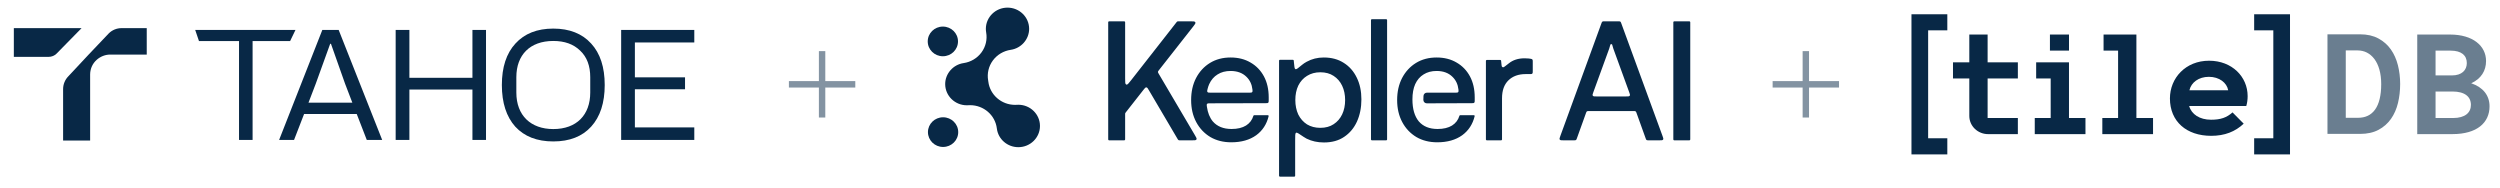
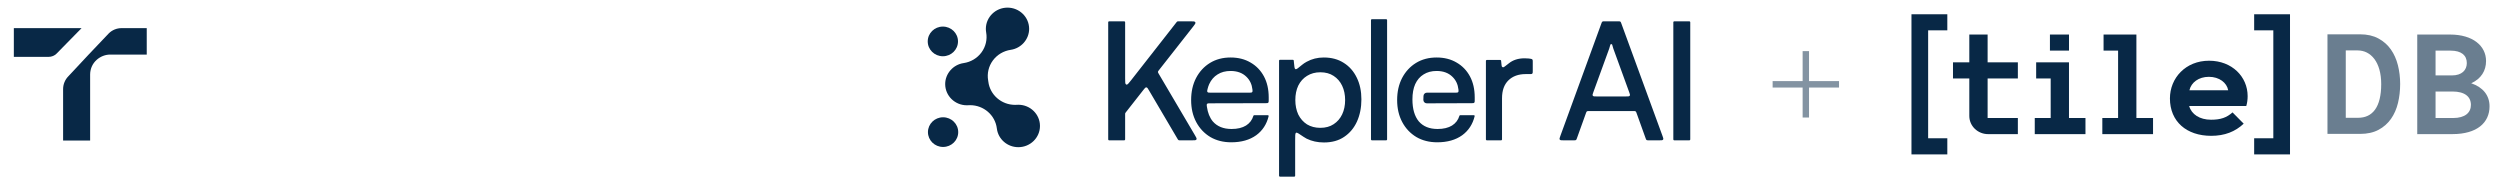
<svg xmlns="http://www.w3.org/2000/svg" width="320" height="24" viewBox="0 0 320 24" fill="none">
  <path d="M10.441 3.601L7.238 6.866C6.966 7.131 6.602 7.279 6.224 7.279H1.771V3.601H10.441L10.441 3.601Z" fill="#082846" />
  <path d="M11.346 6.985L13.919 4.278C14.354 3.844 14.943 3.601 15.555 3.601H18.783V6.985C18.783 6.985 16.369 6.985 14.094 6.985C12.884 6.985 11.553 7.953 11.537 9.53V17.986H8.077V11.409C8.077 10.786 8.324 10.188 8.764 9.749L11.346 6.985L11.346 6.985Z" fill="#082846" />
  <g clip-path="url(#clip0_1372_51)">
-     <path d="M70.821 3.66C72.887 3.66 74.509 4.298 75.667 5.572C76.825 6.827 77.404 8.603 77.404 10.882C77.404 13.16 76.825 14.937 75.667 16.212C74.528 17.467 72.906 18.104 70.821 18.104C68.736 18.104 67.114 17.467 65.956 16.212C64.817 14.937 64.238 13.16 64.238 10.882C64.238 8.603 64.817 6.827 65.976 5.572C67.134 4.298 68.756 3.66 70.821 3.66ZM37.135 5.257H32.332V17.911H30.595V5.257H25.469L24.986 3.834H37.821L37.135 5.257ZM48.919 17.911H46.948L45.661 14.589H38.925L37.638 17.911H35.727L41.258 3.831H43.349L48.919 17.911ZM52.402 9.955H60.472V3.834H62.209V17.911H60.472V11.462H52.402V17.911H50.645V3.834H52.402V9.955ZM88.87 5.436H81.265V9.897H87.684V11.423H81.265V16.308H88.87V17.911H79.508V3.834H88.87V5.436ZM70.821 5.243C67.829 5.243 66.092 7.039 66.092 9.878V11.847C66.092 14.783 67.945 16.52 70.821 16.52C73.813 16.52 75.551 14.705 75.551 11.847V9.878C75.551 8.43 75.126 7.29 74.258 6.479C73.408 5.649 72.269 5.243 70.821 5.243ZM40.413 10.725L39.487 13.14H45.099L44.173 10.725L42.363 5.607H42.263L40.413 10.725Z" fill="#082846" />
-   </g>
-   <path opacity="0.5" d="M104.818 15.043V6.543H105.638V15.043H104.818ZM100.979 11.206V10.38H109.478V11.206H100.979Z" fill="#082846" />
+     </g>
  <path d="M120.687 7.2C121.757 7.2 122.624 6.35 122.624 5.301C122.624 4.252 121.757 3.402 120.687 3.402C119.617 3.402 118.75 4.252 118.75 5.301C118.75 6.35 119.617 7.2 120.687 7.2Z" fill="#082846" />
  <path d="M120.714 18.81C121.784 18.81 122.652 17.96 122.652 16.911C122.652 15.862 121.784 15.012 120.714 15.012C119.645 15.012 118.777 15.862 118.777 16.911C118.777 17.96 119.645 18.81 120.714 18.81Z" fill="#082846" />
  <path d="M130.347 18.839C128.943 18.839 127.761 17.81 127.597 16.446C127.39 14.735 125.909 13.463 124.177 13.463C124.1 13.463 124.021 13.465 123.943 13.47C123.881 13.475 123.818 13.476 123.754 13.476C122.227 13.476 120.984 12.258 120.984 10.761C120.984 9.426 121.998 8.271 123.342 8.075C124.26 7.941 125.084 7.449 125.627 6.712C126.171 5.975 126.388 5.054 126.23 4.157C126.204 4.005 126.189 3.849 126.189 3.692C126.19 2.194 127.432 0.976 128.96 0.976C130.488 0.976 131.73 2.194 131.73 3.692C131.73 5.027 130.717 6.181 129.372 6.378C128.455 6.512 127.63 7.004 127.087 7.741C126.543 8.478 126.326 9.4 126.484 10.297C126.492 10.343 126.5 10.391 126.505 10.44C126.712 12.15 128.193 13.422 129.925 13.422C130.002 13.422 130.08 13.419 130.158 13.414C130.22 13.409 130.284 13.408 130.347 13.408C131.874 13.408 133.117 14.626 133.117 16.123C133.117 17.621 131.874 18.839 130.347 18.839H130.347Z" fill="#082846" />
  <path d="M169.441 7.359C170.437 7.359 171.293 7.59 172.008 8.052C172.723 8.501 173.277 9.132 173.67 9.946C174.063 10.745 174.259 11.671 174.259 12.723C174.259 13.775 174.069 14.722 173.69 15.563C173.312 16.39 172.765 17.043 172.05 17.52C171.349 17.997 170.486 18.235 169.462 18.235C168.649 18.235 167.912 18.074 167.253 17.752C167.114 17.679 166.982 17.6 166.858 17.515C166.303 17.134 166.026 16.944 165.918 16.986C165.9 16.994 165.892 16.998 165.876 17.009C165.78 17.073 165.78 17.364 165.78 17.944V22.502C165.78 22.561 165.732 22.611 165.672 22.611H163.828C163.768 22.611 163.719 22.562 163.719 22.502V7.762C163.719 7.702 163.768 7.653 163.828 7.653H165.492C165.548 7.653 165.595 7.696 165.601 7.751L165.623 7.996C165.672 8.523 165.697 8.786 165.799 8.841C165.815 8.85 165.824 8.854 165.842 8.859C165.954 8.892 166.187 8.697 166.654 8.307C166.836 8.155 167.036 8.021 167.253 7.906C167.912 7.541 168.642 7.359 169.441 7.359ZM157.514 7.359C158.495 7.359 159.351 7.576 160.08 8.01C160.809 8.431 161.377 9.02 161.784 9.778C162.191 10.535 162.394 11.432 162.395 12.47V12.793C162.395 12.977 162.395 13.069 162.342 13.13C162.335 13.139 162.327 13.147 162.318 13.155C162.257 13.207 162.165 13.207 161.981 13.207L154.881 13.224C154.683 13.225 154.584 13.225 154.521 13.286C154.512 13.294 154.503 13.305 154.496 13.314C154.445 13.386 154.458 13.479 154.484 13.665C154.592 14.438 154.844 15.064 155.241 15.543C155.802 16.188 156.602 16.51 157.64 16.51C158.397 16.51 159.014 16.362 159.491 16.068C159.959 15.774 160.274 15.359 160.437 14.823C160.451 14.776 160.494 14.743 160.543 14.743H162.28C162.35 14.743 162.401 14.807 162.385 14.874C162.133 15.905 161.603 16.717 160.796 17.309C159.954 17.912 158.888 18.214 157.598 18.214C156.588 18.214 155.697 17.989 154.926 17.541C154.155 17.078 153.552 16.44 153.117 15.627C152.682 14.813 152.465 13.873 152.465 12.807C152.465 11.741 152.675 10.801 153.096 9.988C153.53 9.16 154.127 8.515 154.884 8.052C155.641 7.589 156.518 7.359 157.514 7.359ZM183.884 7.359C184.865 7.359 185.721 7.576 186.45 8.01C187.179 8.431 187.748 9.02 188.154 9.778C188.561 10.535 188.764 11.433 188.764 12.47V12.794C188.764 12.978 188.764 13.069 188.712 13.131C188.704 13.139 188.696 13.147 188.688 13.155C188.627 13.207 188.535 13.207 188.351 13.208L182.628 13.226C182.381 13.227 182.183 13.023 182.19 12.777L182.206 12.283C182.213 12.047 182.406 11.861 182.642 11.861H186.288C186.475 11.861 186.569 11.861 186.632 11.801C186.64 11.793 186.65 11.783 186.656 11.774C186.709 11.705 186.699 11.619 186.68 11.447C186.607 10.796 186.355 10.261 185.924 9.841C185.419 9.336 184.739 9.084 183.884 9.084C183.239 9.084 182.684 9.231 182.222 9.525C181.759 9.805 181.401 10.219 181.148 10.766C180.91 11.299 180.791 11.952 180.791 12.723C180.791 13.943 181.064 14.883 181.611 15.543C182.172 16.188 182.972 16.51 184.01 16.51C184.767 16.51 185.385 16.362 185.861 16.068C186.329 15.774 186.644 15.359 186.806 14.823C186.82 14.776 186.863 14.743 186.912 14.743H188.65C188.72 14.743 188.771 14.807 188.755 14.874C188.503 15.906 187.972 16.717 187.165 17.309C186.324 17.912 185.258 18.214 183.968 18.214C182.958 18.214 182.067 17.989 181.296 17.541C180.525 17.078 179.921 16.44 179.486 15.627C179.052 14.813 178.834 13.873 178.834 12.807C178.834 11.741 179.045 10.801 179.466 9.988C179.901 9.161 180.497 8.515 181.254 8.052C182.011 7.59 182.888 7.359 183.884 7.359ZM143.907 2.73C143.967 2.73 144.017 2.779 144.017 2.839V10.047C144.017 10.517 144.017 10.752 144.139 10.811C144.155 10.819 144.172 10.825 144.189 10.829C144.322 10.857 144.467 10.672 144.757 10.302L150.561 2.889C150.619 2.815 150.648 2.778 150.687 2.757C150.693 2.753 150.699 2.75 150.705 2.748C150.747 2.73 150.793 2.73 150.887 2.73H152.4C152.749 2.73 152.924 2.73 152.988 2.831C152.997 2.845 153.004 2.86 153.009 2.875C153.049 2.988 152.941 3.125 152.726 3.4L148.347 8.975C148.267 9.077 148.227 9.128 148.219 9.188C148.218 9.196 148.217 9.205 148.217 9.214C148.217 9.274 148.25 9.33 148.315 9.441L152.968 17.337C153.122 17.598 153.199 17.729 153.154 17.831C153.148 17.845 153.14 17.858 153.131 17.871C153.066 17.961 152.915 17.961 152.611 17.961H151.07C150.96 17.961 150.906 17.961 150.859 17.938C150.853 17.935 150.846 17.931 150.84 17.927C150.796 17.899 150.768 17.852 150.713 17.757L147.052 11.539C146.92 11.315 146.854 11.204 146.754 11.187C146.74 11.184 146.726 11.184 146.712 11.184C146.61 11.187 146.53 11.289 146.369 11.493L144.105 14.377C144.064 14.43 144.043 14.456 144.031 14.487C144.029 14.492 144.028 14.496 144.026 14.501C144.017 14.532 144.017 14.566 144.017 14.633V17.853C144.016 17.913 143.967 17.961 143.907 17.961H141.959C141.899 17.961 141.85 17.913 141.85 17.853V2.839C141.85 2.779 141.899 2.73 141.959 2.73H143.907ZM177.439 2.457C177.5 2.457 177.548 2.506 177.548 2.566V17.853C177.548 17.913 177.499 17.961 177.439 17.961H175.596C175.536 17.961 175.487 17.913 175.486 17.853V2.566C175.486 2.506 175.536 2.457 175.596 2.457H177.439ZM195.142 7.463C195.31 7.463 195.478 7.471 195.646 7.485C195.724 7.491 195.805 7.502 195.89 7.518C196.019 7.541 196.084 7.553 196.133 7.604C196.139 7.611 196.147 7.62 196.152 7.627C196.193 7.684 196.193 7.757 196.193 7.902V9.069C196.193 9.253 196.193 9.345 196.141 9.407C196.134 9.415 196.126 9.423 196.117 9.431C196.056 9.483 195.964 9.483 195.779 9.483H195.288C194.363 9.483 193.626 9.75 193.079 10.283C192.532 10.816 192.259 11.58 192.259 12.576V17.853C192.259 17.913 192.21 17.961 192.15 17.961H190.307C190.247 17.961 190.198 17.913 190.197 17.853V7.783C190.197 7.723 190.247 7.674 190.307 7.674H192.033C192.09 7.674 192.136 7.717 192.142 7.773L192.146 7.82C192.186 8.264 192.206 8.485 192.254 8.539C192.307 8.599 192.343 8.615 192.424 8.612C192.495 8.61 192.704 8.445 193.121 8.116C193.654 7.681 194.328 7.463 195.142 7.463ZM212.802 17.405C212.89 17.644 212.933 17.763 212.884 17.851C212.877 17.863 212.869 17.874 212.86 17.885C212.795 17.961 212.668 17.961 212.413 17.961H211.025C210.892 17.961 210.826 17.961 210.773 17.929C210.766 17.924 210.759 17.919 210.752 17.914C210.703 17.875 210.681 17.813 210.636 17.688L209.486 14.49C209.441 14.365 209.419 14.303 209.37 14.264C209.364 14.258 209.356 14.253 209.349 14.249C209.296 14.216 209.23 14.216 209.097 14.216H203.389C203.256 14.216 203.189 14.216 203.137 14.249C203.129 14.253 203.122 14.258 203.115 14.264C203.067 14.303 203.044 14.365 202.999 14.49L201.849 17.688C201.804 17.813 201.782 17.875 201.734 17.914C201.727 17.919 201.72 17.924 201.712 17.929C201.659 17.961 201.593 17.961 201.46 17.961H200.112C199.858 17.961 199.731 17.961 199.666 17.885C199.657 17.874 199.649 17.863 199.642 17.851C199.593 17.763 199.636 17.644 199.723 17.405L204.976 3.002C205.021 2.878 205.044 2.816 205.092 2.777C205.099 2.772 205.106 2.767 205.114 2.762C205.166 2.73 205.232 2.73 205.365 2.73H207.141C207.274 2.73 207.34 2.73 207.392 2.762C207.4 2.767 207.407 2.772 207.414 2.777C207.462 2.815 207.485 2.877 207.53 3.002L212.802 17.405ZM216.243 2.73C216.303 2.73 216.353 2.779 216.353 2.839V17.853C216.352 17.913 216.303 17.961 216.243 17.961H214.294C214.234 17.961 214.186 17.913 214.186 17.853V2.839C214.186 2.779 214.234 2.73 214.294 2.73H216.243ZM168.999 9.251C168.354 9.251 167.786 9.406 167.295 9.714C166.818 10.009 166.446 10.423 166.18 10.956C165.927 11.489 165.802 12.106 165.802 12.807C165.802 13.494 165.927 14.112 166.18 14.659C166.446 15.191 166.818 15.612 167.295 15.92C167.786 16.215 168.354 16.363 168.999 16.363C169.672 16.363 170.24 16.208 170.703 15.9C171.18 15.591 171.544 15.17 171.797 14.637C172.049 14.104 172.176 13.494 172.176 12.807C172.176 12.12 172.049 11.51 171.797 10.977C171.544 10.444 171.18 10.023 170.703 9.714C170.24 9.406 169.672 9.251 168.999 9.251ZM206.357 5.712C206.327 5.624 206.154 5.628 206.127 5.717C206.085 5.886 206.036 6.054 205.979 6.222L203.952 11.789C203.865 12.027 203.821 12.146 203.871 12.234C203.878 12.246 203.886 12.257 203.895 12.268C203.96 12.344 204.087 12.344 204.341 12.344H208.144C208.398 12.344 208.525 12.344 208.59 12.268C208.599 12.257 208.607 12.246 208.614 12.234C208.663 12.146 208.62 12.027 208.533 11.789L206.506 6.222C206.464 6.054 206.414 5.886 206.358 5.717C206.358 5.716 206.357 5.714 206.357 5.712ZM157.514 9.084C156.869 9.084 156.314 9.23 155.852 9.525C155.389 9.805 155.031 10.219 154.778 10.766C154.692 10.959 154.622 11.168 154.567 11.393C154.52 11.586 154.497 11.683 154.548 11.761C154.554 11.772 154.563 11.784 154.572 11.793C154.636 11.861 154.742 11.861 154.954 11.861H159.919C160.106 11.861 160.2 11.861 160.263 11.801C160.271 11.793 160.28 11.783 160.287 11.774C160.339 11.705 160.33 11.619 160.311 11.447C160.238 10.796 159.985 10.261 159.555 9.841C159.05 9.336 158.369 9.084 157.514 9.084Z" fill="#082846" />
  <path opacity="0.5" d="M230.736 15.043V6.543H231.556V15.043H230.736ZM226.896 11.206V10.38H235.396V11.206H226.896Z" fill="#082846" />
  <g clip-path="url(#clip1_1372_51)">
    <path d="M316.316 10.657C317.599 10.076 318.215 9.038 318.215 7.812C318.215 5.877 316.537 4.421 313.604 4.421H309.408V17.166H313.911C317.072 17.166 318.661 15.691 318.661 13.609C318.661 12.206 317.821 11.169 316.316 10.657ZM311.751 6.481H313.683C315.058 6.481 315.752 7.086 315.752 8.067C315.752 8.977 315.12 9.654 313.842 9.654H311.751V6.481ZM313.991 15.106H311.751V11.713H313.911C315.508 11.713 316.277 12.386 316.277 13.426C316.277 14.411 315.543 15.106 313.991 15.106ZM306.933 8.351C306.74 7.586 306.437 6.907 306.03 6.328C305.619 5.745 305.084 5.272 304.435 4.923C303.784 4.572 302.999 4.393 302.102 4.393H297.916V17.139H302.102C303.014 17.139 303.807 16.962 304.456 16.615C305.105 16.268 305.64 15.795 306.05 15.21C306.459 14.627 306.758 13.942 306.943 13.177C307.127 12.415 307.22 11.603 307.22 10.763C307.22 9.921 307.124 9.111 306.933 8.351ZM301.832 15.078H300.259V6.454H301.785C303.471 6.454 304.795 7.955 304.795 10.757C304.795 13.728 303.681 15.078 301.832 15.078Z" fill="#082846" fill-opacity="0.6" />
    <path d="M288.532 1.824H293.121V19.762H288.532V17.702H290.985V3.885H288.532V1.824ZM287.523 13.571H280.214C280.511 14.635 281.563 15.325 283.011 15.325C284.25 15.325 285.011 15.055 285.763 14.386L287.193 15.832C286.103 16.854 284.758 17.386 283.032 17.386C279.883 17.386 277.751 15.559 277.751 12.602C277.751 9.978 279.767 7.772 282.763 7.772C285.708 7.772 287.696 9.833 287.698 12.298C287.698 12.759 287.643 13.165 287.523 13.571ZM285.208 11.55C285.037 10.598 284.079 9.833 282.739 9.833C281.425 9.833 280.477 10.555 280.247 11.55H285.208ZM273.459 4.421H269.256V6.481H271.116V15.106H269.098V17.166H275.589V15.106H273.459V4.421ZM264.83 7.982H260.628V10.043H262.487V15.106H260.449V17.166H266.94V15.106H264.83L264.83 7.982ZM262.391 6.481H264.832V4.421H262.391V6.481ZM254.415 10.043H258.286V7.982H254.415V4.421H252.072V7.982H249.983V10.043H252.072V14.845C252.072 16.128 253.15 17.168 254.481 17.168H258.286V15.108H254.415L254.415 10.043ZM244.668 19.762H249.257V17.702H246.802V3.885H249.257V1.824H244.668V19.762Z" fill="#082846" />
  </g>
  <defs>
    <clipPath id="clip0_1372_51">
      <rect width="64.947" height="14.976" fill="white" transform="translate(24.986 3.305)" />
    </clipPath>
    <clipPath id="clip1_1372_51">
      <rect width="73.994" height="17.938" fill="white" transform="translate(244.668 1.824)" />
    </clipPath>
  </defs>
</svg>